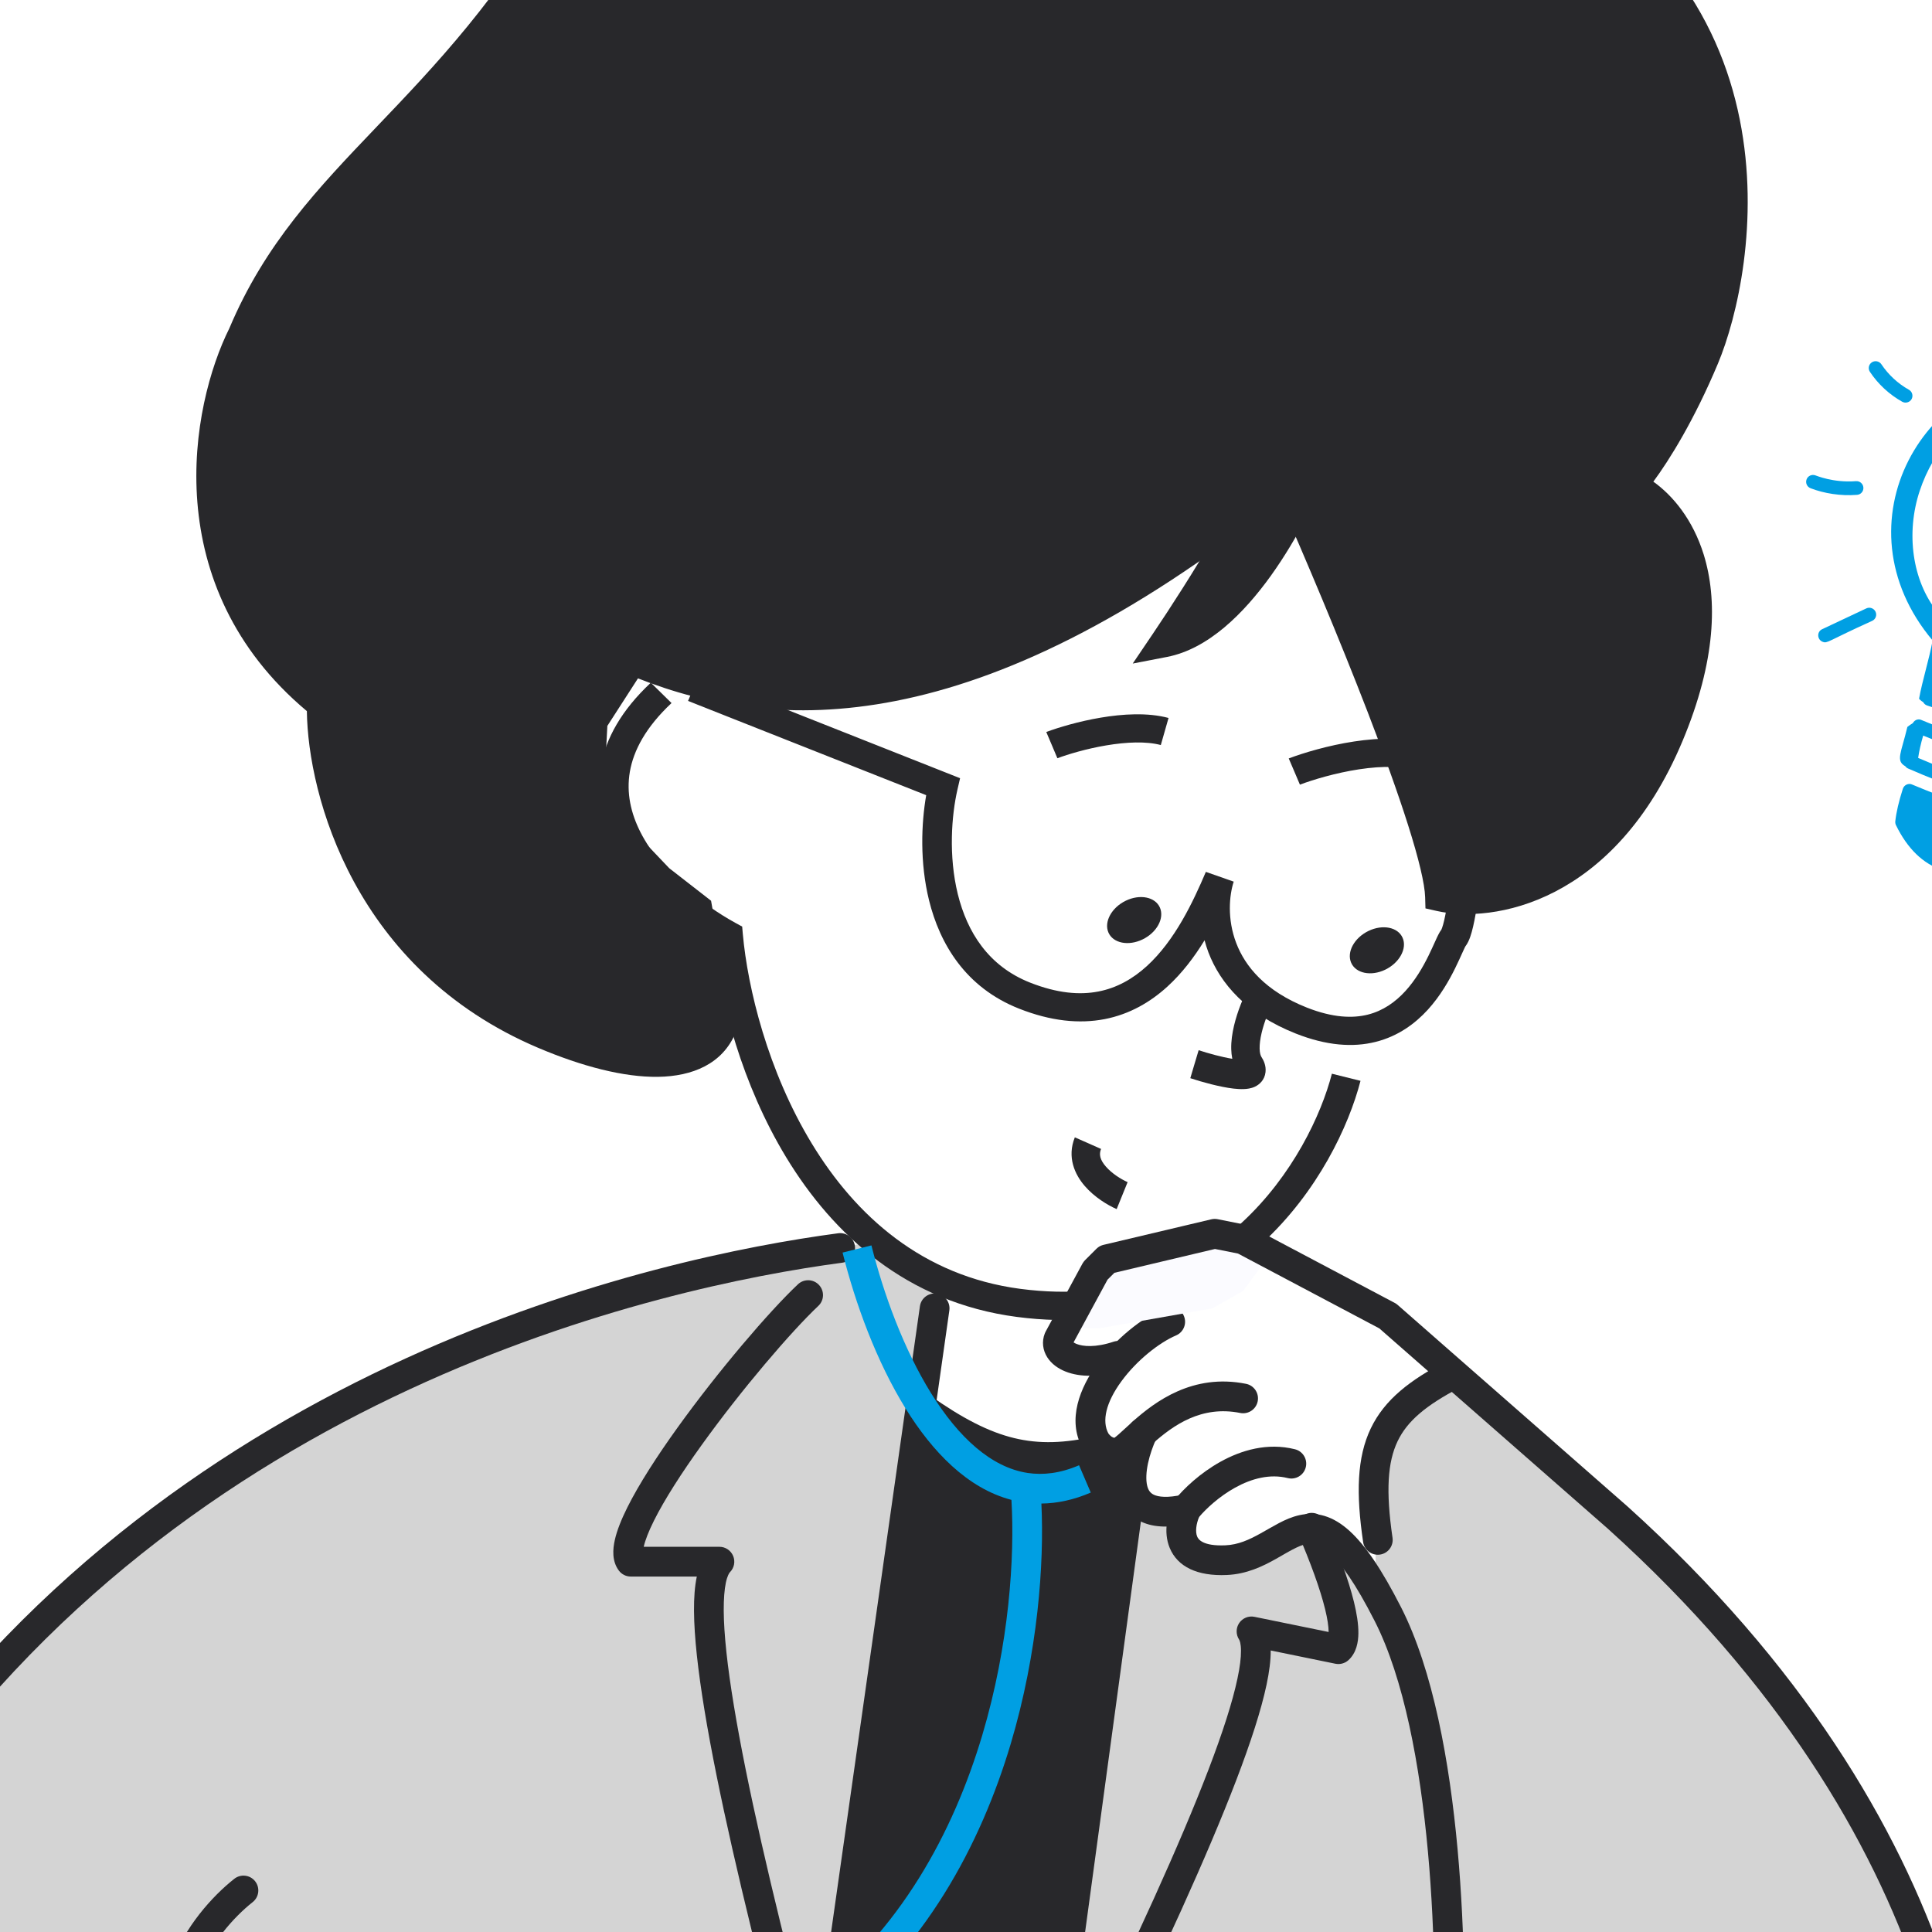
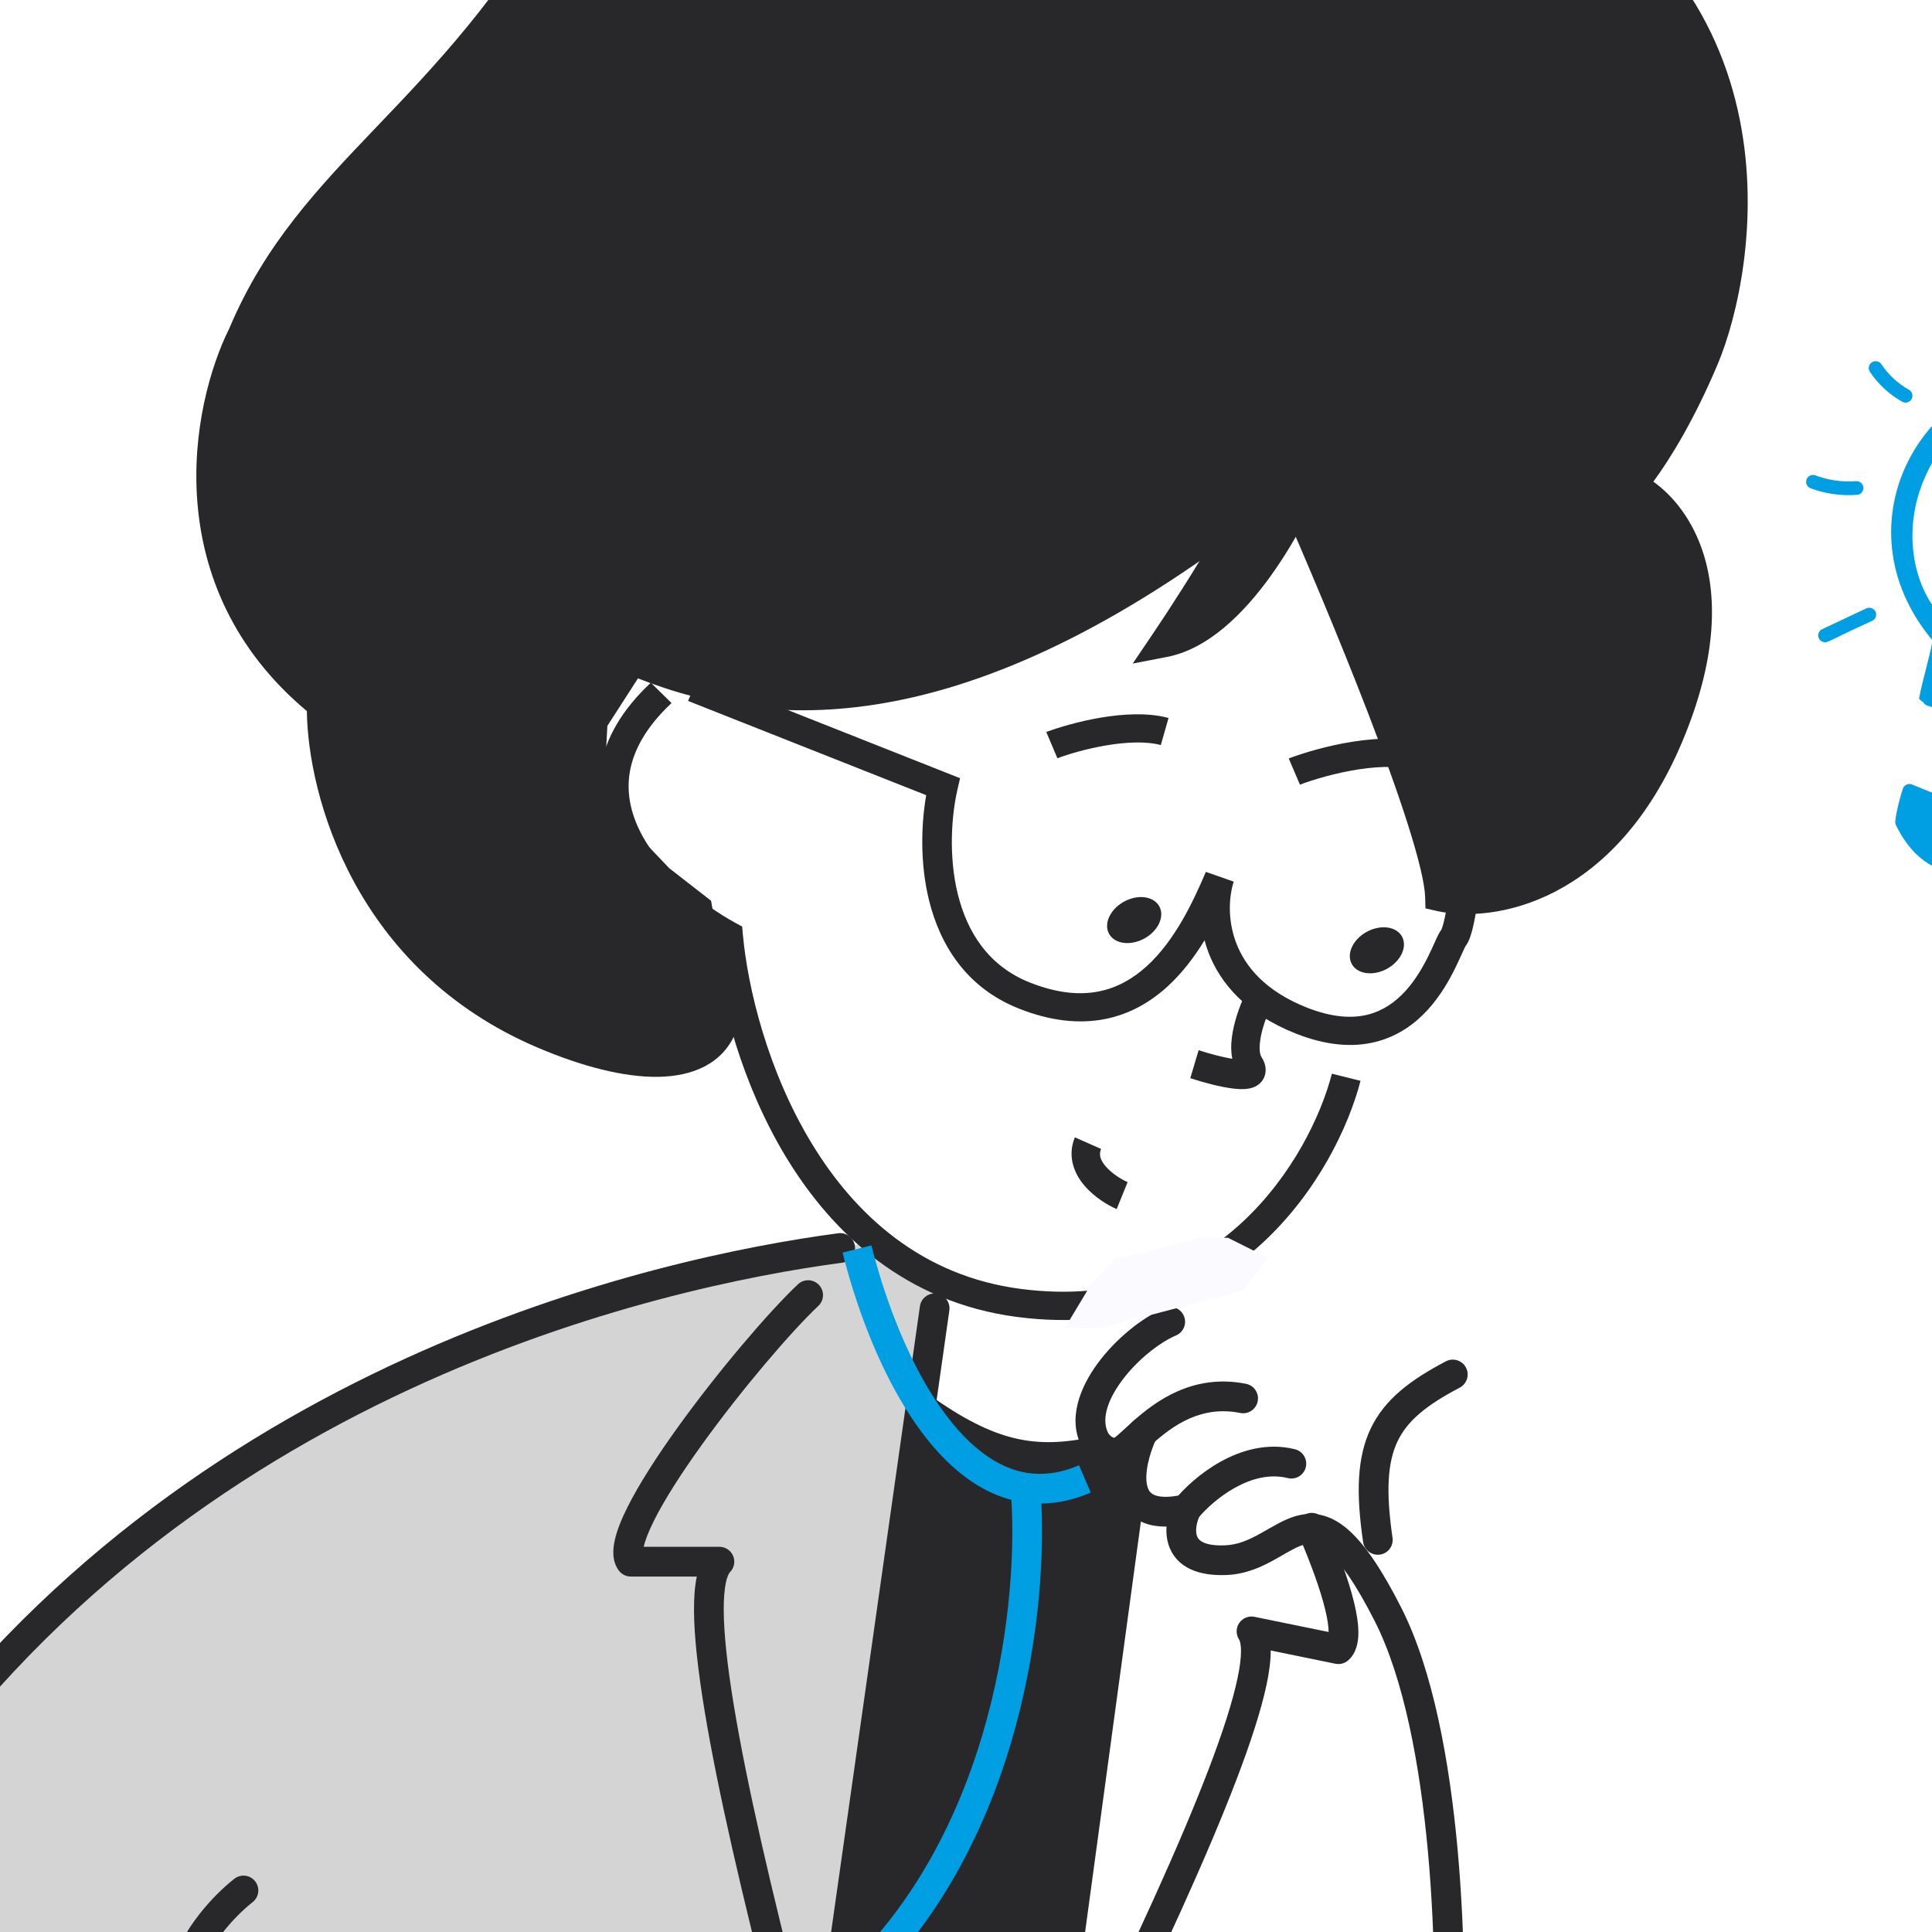
<svg xmlns="http://www.w3.org/2000/svg" xmlns:xlink="http://www.w3.org/1999/xlink" width="60" height="60" viewBox="0 0 60 60" fill="none">
  <g clip-path="url(#clip0_1280_10821)">
    <path d="M31.286 72.957L35.189 46.111L35.532 46.659L35.874 46.864H36.353L36.696 47.001V47.891L37.312 48.371L37.791 48.439H38.544L39.777 47.891L40.393 47.617H41.078L42.174 48.439L42.721 49.261V47.891V47.48V45.974L42.927 44.535L43.543 43.782L44.707 42.892L45.187 42.755L47.378 44.535L48.747 45.974L49.98 46.864L51.76 48.645L53.541 50.494L54.568 51.658L55.937 53.37L57.17 55.219L58.539 57.616L59.292 59.465L60.251 61.794L60.936 64.602L61.278 67.273L61.21 69.738L60.936 71.724L31.286 72.957Z" fill="url(#pattern0_1280_10821)" />
    <path d="M24.37 73.231L15.126 73.642L15.057 73.162V72.204L14.373 70.697L12.866 68.711L11.771 67.821L10.333 67.341L8.21 67.547L5.676 68.505L3.074 70.286L0.815 72.615L-0.144 73.368L-3.225 71.656L-5.28 69.807L-6.444 67.478L-6.855 64.876L-6.307 62.068L-5.417 59.602L-3.773 56.589L-2.541 54.877L-0.829 52.754L1.225 50.494L5.334 46.932L8.826 44.672L12.318 42.823L15.194 41.659L18.55 40.426L21.974 39.536L25.945 38.783L26.972 38.577L28.068 39.262L29.163 40.084L28.684 43.44L28.89 43.987L24.37 73.231Z" fill="url(#pattern1_1280_10821)" />
    <path d="M28.615 43.851L24.507 73.162L31.423 72.957L35.052 47.138L35.189 45.837L35.258 45.015L34.641 45.152L34.162 45.015L33.066 45.357L31.834 45.22L30.533 44.878L29.3 44.193L28.615 43.851Z" fill="#28282B" />
    <path d="M37.908 45.393C38.544 45.041 39.357 44.793 40.216 45.008C40.463 45.069 40.614 45.32 40.552 45.567C40.49 45.815 40.24 45.965 39.992 45.903C39.441 45.766 38.874 45.914 38.356 46.201C37.867 46.472 37.466 46.844 37.239 47.111C37.147 47.331 37.118 47.571 37.179 47.718C37.212 47.799 37.343 48.022 38.057 47.991C38.452 47.974 38.793 47.82 39.157 47.616C39.325 47.523 39.535 47.398 39.716 47.303C39.907 47.202 40.123 47.105 40.358 47.054C40.6 47.001 40.859 46.997 41.132 47.078C41.401 47.159 41.657 47.314 41.906 47.539C42.395 47.981 42.911 48.737 43.512 49.917C44.505 51.868 45.018 54.712 45.266 57.425C45.515 60.152 45.502 62.81 45.412 64.431C45.398 64.686 45.18 64.88 44.926 64.867C44.671 64.853 44.476 64.635 44.49 64.38C44.577 62.799 44.59 60.186 44.346 57.509C44.1 54.817 43.599 52.122 42.689 50.336C42.101 49.181 41.647 48.549 41.288 48.225C41.113 48.067 40.974 47.995 40.867 47.963C40.764 47.932 40.666 47.931 40.555 47.955C40.437 47.981 40.306 48.036 40.144 48.121C39.971 48.211 39.821 48.304 39.608 48.423C39.212 48.644 38.715 48.887 38.097 48.913C37.191 48.953 36.571 48.663 36.326 48.071C36.114 47.558 36.272 46.994 36.426 46.668C36.442 46.635 36.462 46.604 36.484 46.575C36.766 46.227 37.273 45.745 37.908 45.393Z" fill="#28282B" />
    <path d="M35.072 44.293C35.178 44.062 35.453 43.96 35.684 44.067C35.916 44.173 36.017 44.448 35.91 44.679C35.807 44.904 35.71 45.175 35.652 45.445C35.594 45.72 35.585 45.959 35.625 46.133C35.661 46.289 35.73 46.373 35.839 46.423C35.973 46.485 36.243 46.529 36.742 46.416C36.991 46.36 37.238 46.516 37.294 46.764C37.35 47.013 37.194 47.26 36.945 47.316C36.352 47.45 35.849 47.445 35.453 47.263C35.032 47.069 34.812 46.714 34.726 46.339C34.643 45.982 34.677 45.595 34.75 45.253C34.823 44.906 34.945 44.569 35.072 44.293Z" fill="#28282B" />
    <path d="M36.16 40.624C36.394 40.524 36.666 40.632 36.766 40.867C36.867 41.101 36.758 41.373 36.523 41.473C35.993 41.7 35.299 42.251 34.828 42.895C34.34 43.56 34.217 44.136 34.422 44.517C34.428 44.526 34.44 44.542 34.458 44.561C34.479 44.584 34.503 44.605 34.528 44.621C34.561 44.642 34.587 44.65 34.609 44.652C34.636 44.632 34.676 44.602 34.73 44.554C34.788 44.504 34.853 44.445 34.93 44.373C35.006 44.303 35.091 44.224 35.184 44.141C35.867 43.534 37.039 42.644 38.697 42.976C38.947 43.026 39.109 43.269 39.059 43.519C39.009 43.769 38.766 43.931 38.516 43.881C37.311 43.64 36.439 44.261 35.798 44.831C35.713 44.907 35.633 44.981 35.557 45.051C35.482 45.12 35.407 45.189 35.338 45.25C35.27 45.309 35.196 45.37 35.122 45.42C35.054 45.466 34.949 45.53 34.819 45.556C34.496 45.621 34.22 45.522 34.026 45.396C33.839 45.274 33.703 45.114 33.628 44.988C33.625 44.984 33.623 44.979 33.62 44.975C33.127 44.088 33.548 43.08 34.083 42.349C34.638 41.592 35.456 40.926 36.16 40.624Z" fill="#28282B" />
    <path d="M26.031 38.3C26.284 38.266 26.516 38.444 26.55 38.696C26.583 38.949 26.406 39.181 26.153 39.215C20.465 39.973 5.762 43.231 -3.137 56.38C-5.231 59.475 -6.183 62.083 -6.357 64.244C-6.53 66.394 -5.936 68.127 -4.889 69.499C-2.773 72.271 1.253 73.633 4.749 73.763C5.004 73.772 5.202 73.986 5.193 74.241C5.183 74.496 4.969 74.695 4.715 74.685C1.073 74.55 -3.274 73.136 -5.623 70.059C-6.807 68.508 -7.469 66.549 -7.277 64.17C-7.087 61.802 -6.054 59.042 -3.902 55.863L-3.47 55.238C5.691 42.277 20.353 39.057 26.031 38.3Z" fill="#28282B" />
    <path d="M7.275 58.349C7.475 58.191 7.765 58.224 7.923 58.424C8.081 58.624 8.047 58.914 7.847 59.072C7.261 59.536 6.516 60.368 6.174 61.337C5.844 62.271 5.881 63.336 6.845 64.393C7.017 64.581 7.003 64.873 6.815 65.045C6.626 65.217 6.334 65.203 6.163 65.015C4.941 63.675 4.875 62.242 5.304 61.029C5.721 59.849 6.598 58.884 7.275 58.349Z" fill="#28282B" />
    <path d="M44.709 27.854C44.652 25.909 41.5 18.369 39.932 14.842C30.19 22.772 23.899 22.323 19.633 20.512L18.419 22.398L18.322 24.218L19.137 25.884L20.483 27.295L21.67 28.219L21.795 28.932L22.427 31.902C21.807 33.379 19.555 33.264 16.882 32.13C11.249 29.739 9.933 24.299 9.98 21.877C5.308 18.118 6.399 12.655 7.529 10.393C9.665 5.298 13.915 3.68 17.843 -3.235C21.628 -9.898 28.016 -8.582 30.946 -7.338C33.289 -6.343 34.69 -4.669 35.097 -3.955C35.793 -5.421 39.033 -7.567 46.435 -4.426C55.687 -0.499 54.089 8.366 52.936 11.118C52.013 13.319 51.041 14.675 50.67 15.078C51.907 15.643 53.871 17.985 51.837 22.836C49.804 27.687 46.238 28.202 44.709 27.854Z" fill="#28282B" />
    <path d="M46.608 -4.838C39.976 -7.653 36.404 -6.349 35.086 -4.76C34.397 -5.646 33.065 -6.924 31.118 -7.751C29.608 -8.392 27.192 -9.06 24.646 -8.696C22.075 -8.328 19.412 -6.912 17.451 -3.46C15.516 -0.053 13.504 2.048 11.686 3.95C9.874 5.847 8.226 7.575 7.122 10.197C6.527 11.391 5.953 13.398 6.13 15.603C6.304 17.776 7.21 20.141 9.53 22.084C9.563 24.709 11.011 30.121 16.71 32.54C18.074 33.119 19.372 33.457 20.436 33.442C21.506 33.426 22.438 33.042 22.842 32.077L22.896 31.949L22.867 31.812L22.238 28.859L22.113 28.146L22.083 27.974L21.945 27.866L20.785 26.964L19.511 25.627L18.778 24.13L18.862 22.543L19.813 21.067C21.953 21.915 24.575 22.406 27.821 21.768C31.13 21.119 35.055 19.304 39.758 15.56C40.528 17.314 41.576 19.786 42.468 22.097C42.962 23.378 43.406 24.603 43.73 25.626C44.06 26.668 44.247 27.446 44.259 27.861L44.269 28.211L44.613 28.289C46.359 28.687 50.138 28.057 52.253 23.012C53.298 20.517 53.34 18.609 52.91 17.221C52.573 16.137 51.954 15.392 51.346 14.958C51.844 14.287 52.616 13.046 53.351 11.294C53.954 9.855 54.662 6.859 54.028 3.702C53.388 0.514 51.38 -2.813 46.608 -4.838ZM52.52 10.941C51.611 13.109 50.664 14.417 50.337 14.773L49.92 15.226L50.486 15.484C50.983 15.711 51.696 16.334 52.05 17.477C52.403 18.614 52.41 20.303 51.422 22.659C49.612 26.977 46.597 27.633 45.122 27.468C45.045 26.921 44.848 26.186 44.588 25.365C44.256 24.317 43.804 23.072 43.307 21.784C42.312 19.206 41.129 16.432 40.343 14.664L40.102 14.121L39.645 14.493C34.811 18.428 30.868 20.255 27.637 20.889C24.416 21.522 21.87 20.976 19.806 20.1L19.457 19.952L17.976 22.251L17.97 22.369L17.873 24.188L17.867 24.304L17.918 24.409L18.733 26.076L18.764 26.139L20.159 27.601L20.182 27.625L20.208 27.646L21.257 28.463L21.352 29.004L21.353 29.012L21.355 29.02L21.955 31.84C21.715 32.282 21.223 32.535 20.413 32.546C19.528 32.559 18.364 32.272 17.055 31.717C11.652 29.424 10.385 24.201 10.429 21.89L10.434 21.669L10.26 21.529C8.034 19.738 7.188 17.554 7.026 15.542C6.864 13.515 7.398 11.664 7.932 10.596L7.939 10.582L7.944 10.569C8.977 8.106 10.516 6.481 12.341 4.571C14.164 2.663 16.242 0.496 18.235 -3.012C20.059 -6.223 22.482 -7.48 24.783 -7.809C27.11 -8.142 29.353 -7.53 30.773 -6.927C33.017 -5.975 34.345 -4.372 34.707 -3.738L35.137 -2.986L35.505 -3.761C36.04 -4.891 38.933 -7.126 46.262 -4.015C50.741 -2.114 52.561 0.955 53.146 3.869C53.738 6.815 53.071 9.628 52.52 10.941Z" fill="#28282B" />
    <path d="M45.154 26.243C45.123 26.652 45.062 27.284 44.982 27.845C44.941 28.126 44.897 28.382 44.851 28.581C44.828 28.68 44.806 28.758 44.786 28.814C44.762 28.881 44.754 28.883 44.772 28.861C44.725 28.92 44.688 28.988 44.664 29.037C44.636 29.091 44.607 29.155 44.578 29.22C44.517 29.354 44.447 29.51 44.361 29.686C44.188 30.036 43.958 30.436 43.645 30.779C43.334 31.12 42.954 31.39 42.479 31.51C42.008 31.628 41.393 31.61 40.585 31.291C39.29 30.778 38.669 30.012 38.392 29.287C38.108 28.544 38.174 27.81 38.314 27.38L37.449 27.077C37.054 28.005 36.491 29.206 35.614 30.005C35.183 30.397 34.688 30.681 34.111 30.792C33.536 30.904 32.84 30.852 31.988 30.515C30.697 30.004 30.038 28.951 29.746 27.77C29.453 26.581 29.552 25.318 29.733 24.528L29.816 24.168L21.712 20.96L21.368 21.768L28.764 24.695C28.611 25.574 28.563 26.787 28.852 27.96C29.186 29.313 29.985 30.666 31.645 31.323C32.637 31.716 33.521 31.801 34.305 31.65C35.086 31.498 35.728 31.119 36.253 30.641C36.715 30.22 37.095 29.714 37.409 29.201C37.442 29.326 37.481 29.452 37.529 29.578C37.898 30.544 38.713 31.493 40.242 32.098C41.199 32.477 42.022 32.533 42.723 32.356C43.421 32.181 43.948 31.789 44.342 31.358C44.733 30.928 45.005 30.447 45.193 30.065C45.287 29.874 45.364 29.701 45.421 29.575C45.45 29.51 45.473 29.461 45.491 29.424C45.513 29.381 45.517 29.38 45.505 29.395C45.58 29.301 45.626 29.187 45.657 29.101C45.691 29.005 45.721 28.895 45.748 28.779C45.802 28.547 45.85 28.265 45.892 27.973C45.975 27.389 46.038 26.738 46.07 26.317L45.154 26.243ZM36.29 22.297C35.636 22.121 34.854 22.174 34.184 22.287C33.502 22.402 32.873 22.591 32.493 22.733L32.666 23.14L32.838 23.548C33.166 23.425 33.737 23.253 34.354 23.149C34.983 23.043 35.599 23.017 36.05 23.138L36.17 22.718L36.29 22.297ZM44.427 23.178C43.734 22.876 42.827 22.909 42.05 23.028C41.252 23.149 40.489 23.378 40.023 23.554L40.197 23.961L40.37 24.368C40.785 24.211 41.483 24.002 42.205 23.892C42.949 23.779 43.623 23.785 44.052 23.973L44.239 23.576L44.427 23.178Z" fill="#28282B" />
    <path d="M20.212 21.202C19.299 22.057 18.809 22.937 18.658 23.812C18.507 24.686 18.703 25.51 19.078 26.241C19.773 27.594 21.107 28.674 22.182 29.302C22.375 31.078 23.031 33.661 24.419 35.947C25.872 38.339 28.156 40.449 31.578 40.898C34.968 41.342 37.472 40.205 39.206 38.603C40.926 37.015 41.888 34.974 42.252 33.566L41.808 33.456L41.363 33.345C41.032 34.626 40.143 36.513 38.568 37.968C37.007 39.409 34.772 40.431 31.691 40.027C28.642 39.627 26.571 37.754 25.209 35.511C23.843 33.262 23.22 30.685 23.069 29.008L23.049 28.776L22.837 28.66C21.817 28.101 20.525 27.081 19.898 25.86C19.589 25.258 19.448 24.621 19.561 23.965C19.675 23.309 20.05 22.589 20.855 21.834L20.212 21.202Z" fill="#28282B" />
    <path d="M39.111 14.46C39.306 15.043 37.24 18.364 36.183 19.952C38.401 19.512 40.235 15.976 40.875 14.262C40.206 14.086 38.916 13.878 39.111 14.46Z" fill="#28282B" />
    <path d="M40.993 13.847C40.644 13.754 40.113 13.647 39.678 13.645C39.476 13.643 39.217 13.663 39.011 13.779C38.898 13.844 38.772 13.954 38.706 14.133C38.648 14.293 38.659 14.45 38.696 14.584C38.694 14.604 38.688 14.638 38.673 14.691C38.642 14.807 38.583 14.965 38.495 15.163C38.32 15.557 38.053 16.057 37.741 16.599C37.118 17.682 36.337 18.893 35.807 19.677L35.178 20.607L36.245 20.401C37.526 20.153 38.631 19.045 39.468 17.88C40.318 16.695 40.961 15.353 41.296 14.47L41.484 13.977L40.993 13.847ZM40.278 14.63C39.937 15.415 39.417 16.419 38.773 17.317C38.364 17.887 37.922 18.39 37.462 18.772C37.808 18.226 38.166 17.64 38.486 17.085C38.804 16.533 39.089 16 39.283 15.562C39.38 15.345 39.46 15.137 39.51 14.955C39.535 14.864 39.555 14.768 39.563 14.673C39.566 14.642 39.567 14.607 39.567 14.57C39.601 14.568 39.639 14.566 39.683 14.567C39.86 14.568 40.071 14.594 40.278 14.63Z" fill="#28282B" />
    <path d="M42.5 28.911C42.059 29.124 41.817 29.566 41.961 29.898C42.105 30.23 42.579 30.327 43.021 30.114C43.462 29.9 43.704 29.458 43.56 29.126C43.416 28.794 42.942 28.698 42.5 28.911Z" fill="#28282B" />
    <path d="M34.963 27.972C34.521 28.186 34.28 28.628 34.423 28.96C34.567 29.292 35.042 29.388 35.483 29.175C35.925 28.962 36.166 28.52 36.023 28.188C35.879 27.855 35.404 27.759 34.963 27.972Z" fill="#28282B" />
    <path d="M33.38 35.321C33.13 35.939 33.381 36.478 33.689 36.833C33.99 37.181 34.397 37.426 34.679 37.55L35.019 36.712C34.814 36.622 34.531 36.445 34.343 36.228C34.161 36.019 34.125 35.85 34.194 35.681L33.38 35.321ZM38.764 30.681C38.621 30.955 38.431 31.398 38.323 31.856C38.269 32.086 38.231 32.336 38.237 32.579C38.239 32.677 38.25 32.779 38.27 32.882C37.945 32.829 37.533 32.716 37.225 32.615L37.095 33.049L36.966 33.484C37.333 33.605 37.881 33.757 38.306 33.807C38.415 33.819 38.526 33.827 38.63 33.822C38.726 33.819 38.855 33.804 38.975 33.747C39.11 33.683 39.275 33.542 39.302 33.295C39.325 33.091 39.239 32.923 39.175 32.824C39.15 32.785 39.122 32.706 39.119 32.567C39.116 32.429 39.137 32.264 39.18 32.081C39.266 31.715 39.424 31.345 39.541 31.122L38.764 30.681Z" fill="#28282B" />
-     <path d="M33.066 41.248L33.888 39.879L34.641 39.057L35.463 38.92L37.243 38.44H38.134L39.366 39.057L38.613 40.084L37.654 40.632L34.162 41.248H33.066Z" fill="#FBFBFF" />
-     <path d="M37.618 37.867C37.683 37.852 37.75 37.85 37.815 37.863L38.696 38.039L38.761 38.057C38.782 38.065 38.802 38.074 38.822 38.085L43.316 40.464L43.363 40.492C43.377 40.502 43.391 40.513 43.405 40.525L50.548 46.788C61.451 56.624 62.371 66.922 61.455 71.407C61.404 71.657 61.161 71.818 60.911 71.767C60.661 71.716 60.5 71.472 60.551 71.222C61.398 67.07 60.6 57.101 49.935 47.477L42.837 41.255L38.448 38.931L37.732 38.788L34.609 39.528L34.396 39.74L33.341 41.689C33.362 41.703 33.391 41.721 33.432 41.737C33.629 41.816 34.02 41.856 34.582 41.668C34.824 41.588 35.086 41.718 35.166 41.96C35.247 42.202 35.116 42.463 34.874 42.544C34.168 42.779 33.545 42.776 33.09 42.594C32.864 42.504 32.657 42.36 32.525 42.154C32.386 41.937 32.345 41.667 32.449 41.406L32.472 41.357L33.617 39.242L33.654 39.186C33.667 39.168 33.681 39.151 33.697 39.135L34.05 38.783L34.098 38.741C34.148 38.703 34.207 38.675 34.27 38.66L37.618 37.867Z" fill="#28282B" />
+     <path d="M33.066 41.248L33.888 39.879L34.641 39.057L35.463 38.92L37.243 38.44H38.134L39.366 39.057L38.613 40.084L34.162 41.248H33.066Z" fill="#FBFBFF" />
    <path d="M24.781 39.885C24.966 39.71 25.259 39.718 25.433 39.904C25.608 40.089 25.6 40.382 25.414 40.556C24.576 41.347 23.034 43.146 21.792 44.875C21.171 45.738 20.638 46.566 20.308 47.228C20.142 47.561 20.038 47.831 19.993 48.03C19.993 48.032 19.992 48.035 19.992 48.037H22.343C22.529 48.037 22.697 48.15 22.769 48.322C22.84 48.494 22.802 48.693 22.67 48.825C22.648 48.847 22.589 48.932 22.542 49.152C22.498 49.363 22.474 49.65 22.476 50.019C22.481 50.754 22.589 51.748 22.791 52.969C23.193 55.409 23.953 58.688 24.932 62.488C24.996 62.735 24.847 62.986 24.6 63.05C24.354 63.113 24.102 62.965 24.038 62.718C23.058 58.914 22.289 55.601 21.88 53.12C21.676 51.881 21.558 50.831 21.553 50.024C21.55 49.621 21.576 49.262 21.64 48.962V48.961H19.588C19.443 48.961 19.306 48.892 19.219 48.776C18.998 48.481 19.031 48.105 19.093 47.828C19.161 47.523 19.302 47.177 19.482 46.815C19.845 46.089 20.41 45.214 21.042 44.335C22.305 42.579 23.885 40.729 24.781 39.885Z" fill="#28282B" />
    <path d="M41.159 47.263C41.059 47.029 40.787 46.921 40.553 47.022C40.319 47.123 40.211 47.394 40.312 47.628C40.695 48.518 40.997 49.339 41.152 49.972C41.226 50.273 41.26 50.51 41.262 50.683L38.959 50.212C38.777 50.174 38.589 50.25 38.484 50.405C38.38 50.559 38.379 50.762 38.481 50.918C38.499 50.944 38.539 51.039 38.54 51.264C38.542 51.48 38.508 51.766 38.431 52.126C38.28 52.846 37.974 53.797 37.532 54.954C36.649 57.263 35.246 60.323 33.525 63.849C33.413 64.078 33.508 64.355 33.737 64.466C33.966 64.578 34.243 64.483 34.355 64.254C36.078 60.724 37.495 57.633 38.394 55.283C38.842 54.111 39.168 53.106 39.335 52.316C39.418 51.922 39.465 51.565 39.463 51.259L39.463 51.257L41.473 51.669C41.615 51.698 41.763 51.658 41.872 51.562C42.129 51.333 42.183 50.991 42.186 50.726C42.189 50.439 42.135 50.105 42.049 49.753C41.876 49.045 41.55 48.17 41.159 47.263Z" fill="#28282B" />
    <path d="M28.569 40.566C28.605 40.314 28.839 40.139 29.091 40.175C29.344 40.211 29.519 40.444 29.483 40.696L24.895 73.021C24.86 73.274 24.626 73.45 24.374 73.414C24.121 73.378 23.946 73.144 23.982 72.892L28.569 40.566Z" fill="#28282B" />
    <path d="M35.182 45.654C35.435 45.688 35.612 45.92 35.578 46.173L31.949 72.883C31.914 73.135 31.682 73.312 31.429 73.278C31.177 73.243 31 73.011 31.034 72.758L34.663 46.049C34.697 45.797 34.93 45.619 35.182 45.654Z" fill="#28282B" />
    <path d="M28.238 43.447C28.386 43.239 28.674 43.19 28.882 43.337C29.897 44.054 30.709 44.471 31.496 44.661C32.275 44.85 33.067 44.825 34.057 44.596C34.306 44.538 34.554 44.693 34.612 44.941C34.669 45.19 34.514 45.438 34.266 45.495C33.178 45.747 32.234 45.79 31.279 45.559C30.331 45.329 29.409 44.839 28.349 44.09C28.141 43.943 28.091 43.655 28.238 43.447Z" fill="#28282B" />
    <path d="M27.063 38.677C27.443 40.198 28.069 41.901 28.913 43.263C29.768 44.642 30.786 45.573 31.916 45.744C32.398 45.816 32.928 45.756 33.511 45.505L33.875 46.353C33.349 46.579 32.837 46.689 32.341 46.694C32.431 48.558 32.236 51.313 31.389 54.156C30.455 57.286 28.719 60.561 25.661 62.854L25.107 62.116C27.957 59.978 29.606 56.901 30.504 53.892C31.345 51.071 31.516 48.342 31.411 46.58C30.046 46.224 28.956 45.083 28.129 43.75C27.219 42.282 26.562 40.481 26.167 38.9L27.063 38.677Z" fill="#009FE3" />
    <path d="M44.904 42.277C45.13 42.159 45.409 42.246 45.527 42.472C45.645 42.698 45.558 42.977 45.332 43.095C44.287 43.643 43.706 44.126 43.403 44.76C43.096 45.405 43.032 46.293 43.246 47.756C43.283 48.008 43.109 48.242 42.857 48.279C42.605 48.316 42.37 48.142 42.333 47.89C42.111 46.382 42.14 45.263 42.57 44.362C43.005 43.452 43.808 42.852 44.904 42.277Z" fill="#28282B" />
    <path d="M65.18 21.589C66.609 21.637 68.088 20.708 68.862 19.279C69.589 17.939 69.679 16.218 69.099 14.788C68.294 12.806 66.294 11.448 64.017 11.515C59.724 11.397 56.982 16.277 60.019 19.89C59.912 20.476 59.705 21.114 59.598 21.7C59.645 21.753 59.685 21.782 59.725 21.803C59.749 21.85 59.789 21.888 59.842 21.907L59.847 21.909C64.075 23.323 63.931 23.357 64.081 23.282C64.218 23.215 64.177 23.118 64.409 22.528C64.449 22.426 64.502 22.291 64.628 21.937C64.708 21.715 64.924 21.578 65.18 21.589ZM64.225 21.793C63.999 22.424 64.006 22.351 63.849 22.82L60.171 21.569C60.263 21.179 60.282 21.011 60.565 20.26C60.684 19.945 60.629 19.597 60.419 19.331C60.264 19.129 60.213 19.063 60.156 18.992C59.391 18.034 59.18 16.56 59.62 15.239C60.481 12.652 63.313 11.267 65.912 12.25C68.725 13.31 69.847 16.562 68.485 19.076C67.786 20.366 66.463 21.205 65.195 21.163C64.756 21.144 64.366 21.397 64.225 21.793Z" fill="#009FE3" />
-     <path d="M63.333 25.06C63.501 24.73 63.658 24.386 63.819 24.068C63.88 23.947 63.813 23.8 63.687 23.767C62.327 23.377 60.976 22.904 59.671 22.36C59.591 22.32 59.467 22.342 59.404 22.458C59.346 22.495 59.287 22.531 59.235 22.576C59.045 23.381 58.864 23.624 59.169 23.795C59.19 23.824 59.218 23.849 59.253 23.865C60.474 24.401 61.805 24.861 63.092 25.171C63.189 25.194 63.288 25.148 63.333 25.06ZM63.026 24.715C61.909 24.436 60.695 24.022 59.57 23.538C59.599 23.334 59.651 23.102 59.726 22.844C60.898 23.325 62.107 23.747 63.322 24.105C63.221 24.311 63.13 24.505 63.026 24.715Z" fill="#009FE3" />
    <path d="M59.382 24.364C59.28 24.315 59.136 24.37 59.095 24.495C58.969 24.887 58.89 25.227 58.86 25.508C58.856 25.548 58.863 25.588 58.88 25.624C59.603 27.107 60.829 27.465 62.278 26.778C62.377 26.731 62.395 26.651 62.589 26.242C62.657 26.097 62.726 25.952 62.796 25.811C62.854 25.695 62.797 25.553 62.662 25.51C61.55 25.198 60.447 24.812 59.382 24.364Z" fill="#009FE3" />
    <path d="M56.608 19.933C56.759 19.988 56.749 19.911 58.145 19.28C58.251 19.23 58.297 19.103 58.246 18.996C58.195 18.89 58.067 18.844 57.961 18.894L56.589 19.54C56.417 19.62 56.43 19.868 56.608 19.933Z" fill="#009FE3" />
    <path d="M57.639 14.943C56.927 14.998 56.407 14.769 56.378 14.763C56.268 14.723 56.146 14.778 56.105 14.888C56.063 14.998 56.119 15.121 56.23 15.163C56.648 15.324 57.164 15.408 57.673 15.368C57.791 15.359 57.879 15.257 57.869 15.139C57.86 15.022 57.757 14.934 57.639 14.943Z" fill="#009FE3" />
    <path d="M59.366 12.395C59.423 12.292 59.386 12.162 59.283 12.104C58.941 11.912 58.646 11.639 58.428 11.313C58.363 11.215 58.23 11.188 58.131 11.253C58.033 11.318 58.006 11.45 58.072 11.548C58.326 11.93 58.673 12.251 59.074 12.476C59.176 12.533 59.308 12.498 59.366 12.395Z" fill="#009FE3" />
    <path d="M62.222 10.852C62.338 10.831 62.415 10.72 62.393 10.604L62.064 8.863C62.043 8.747 61.931 8.671 61.814 8.692C61.698 8.714 61.621 8.825 61.643 8.941L61.972 10.681C61.994 10.798 62.107 10.873 62.222 10.852Z" fill="#009FE3" />
    <path d="M66.032 11.197C66.146 11.227 66.263 11.16 66.294 11.046L66.652 9.71C66.683 9.596 66.616 9.475 66.501 9.449C66.386 9.418 66.269 9.485 66.239 9.599L65.88 10.935C65.849 11.05 65.918 11.166 66.032 11.197Z" fill="#009FE3" />
    <path d="M69.596 13.343C70.068 13.066 70.57 12.834 71.087 12.652C71.199 12.613 71.257 12.491 71.217 12.38C71.177 12.268 71.055 12.21 70.943 12.249C70.4 12.44 69.873 12.684 69.378 12.976C69.276 13.035 69.242 13.166 69.303 13.268C69.363 13.369 69.495 13.403 69.596 13.343Z" fill="#009FE3" />
    <path d="M72.578 17.664C72.606 17.55 72.534 17.435 72.42 17.406L70.576 16.954C70.461 16.926 70.345 16.996 70.317 17.11C70.289 17.225 70.36 17.34 70.475 17.369L72.319 17.821C72.434 17.849 72.55 17.779 72.578 17.664Z" fill="#009FE3" />
    <path d="M70.364 22.227C70.57 22.302 70.741 22.056 70.6 21.89L69.496 20.583C69.42 20.493 69.284 20.481 69.194 20.557C69.104 20.633 69.092 20.767 69.169 20.858C70.324 22.209 70.263 22.191 70.364 22.227Z" fill="#009FE3" />
-     <path d="M67.589 24.199C67.615 24.239 67.653 24.267 67.694 24.282C67.888 24.352 68.06 24.136 67.946 23.964C67.62 23.474 67.305 22.97 67.008 22.465C66.948 22.363 66.817 22.329 66.715 22.388C66.613 22.448 66.578 22.578 66.638 22.68C66.939 23.191 67.259 23.703 67.589 24.199Z" fill="#009FE3" />
  </g>
  <defs>
    <clipPath id="clip0_1280_10821">
      <rect width="60" height="60" fill="white" />
    </clipPath>
    <pattern id="pattern0_1280_10821" patternUnits="userSpaceOnUse" patternTransform="matrix(5.445 0 0 8.418 31.685 43.311)" preserveAspectRatio="none" viewBox="0.532 0.742 7.26 11.225" width="1" height="1">
      <use xlink:href="#pattern0_1280_10821_inner" transform="translate(-7.26 0)" />
      <g id="pattern0_1280_10821_inner">
-         <ellipse cx="3.3" cy="2.551" rx="2.946" ry="1.5" transform="rotate(-23.515 3.3 2.551)" fill="#28282B" />
-       </g>
+         </g>
      <use xlink:href="#pattern0_1280_10821_inner" transform="translate(-3.63 5.612)" />
      <use xlink:href="#pattern0_1280_10821_inner" transform="translate(3.63 5.612)" />
    </pattern>
    <pattern id="pattern1_1280_10821" patternUnits="userSpaceOnUse" patternTransform="matrix(5.445 0 0 8.418 -6.455 39.133)" preserveAspectRatio="none" viewBox="0.532 0.742 7.26 11.225" width="1" height="1">
      <use xlink:href="#pattern1_1280_10821_inner" transform="translate(-7.26 0)" />
      <g id="pattern1_1280_10821_inner">
        <ellipse cx="3.3" cy="2.551" rx="2.946" ry="1.5" transform="rotate(-23.515 3.3 2.551)" fill="#28282B" />
      </g>
      <use xlink:href="#pattern1_1280_10821_inner" transform="translate(-3.63 5.612)" />
      <use xlink:href="#pattern1_1280_10821_inner" transform="translate(3.63 5.612)" />
    </pattern>
  </defs>
</svg>